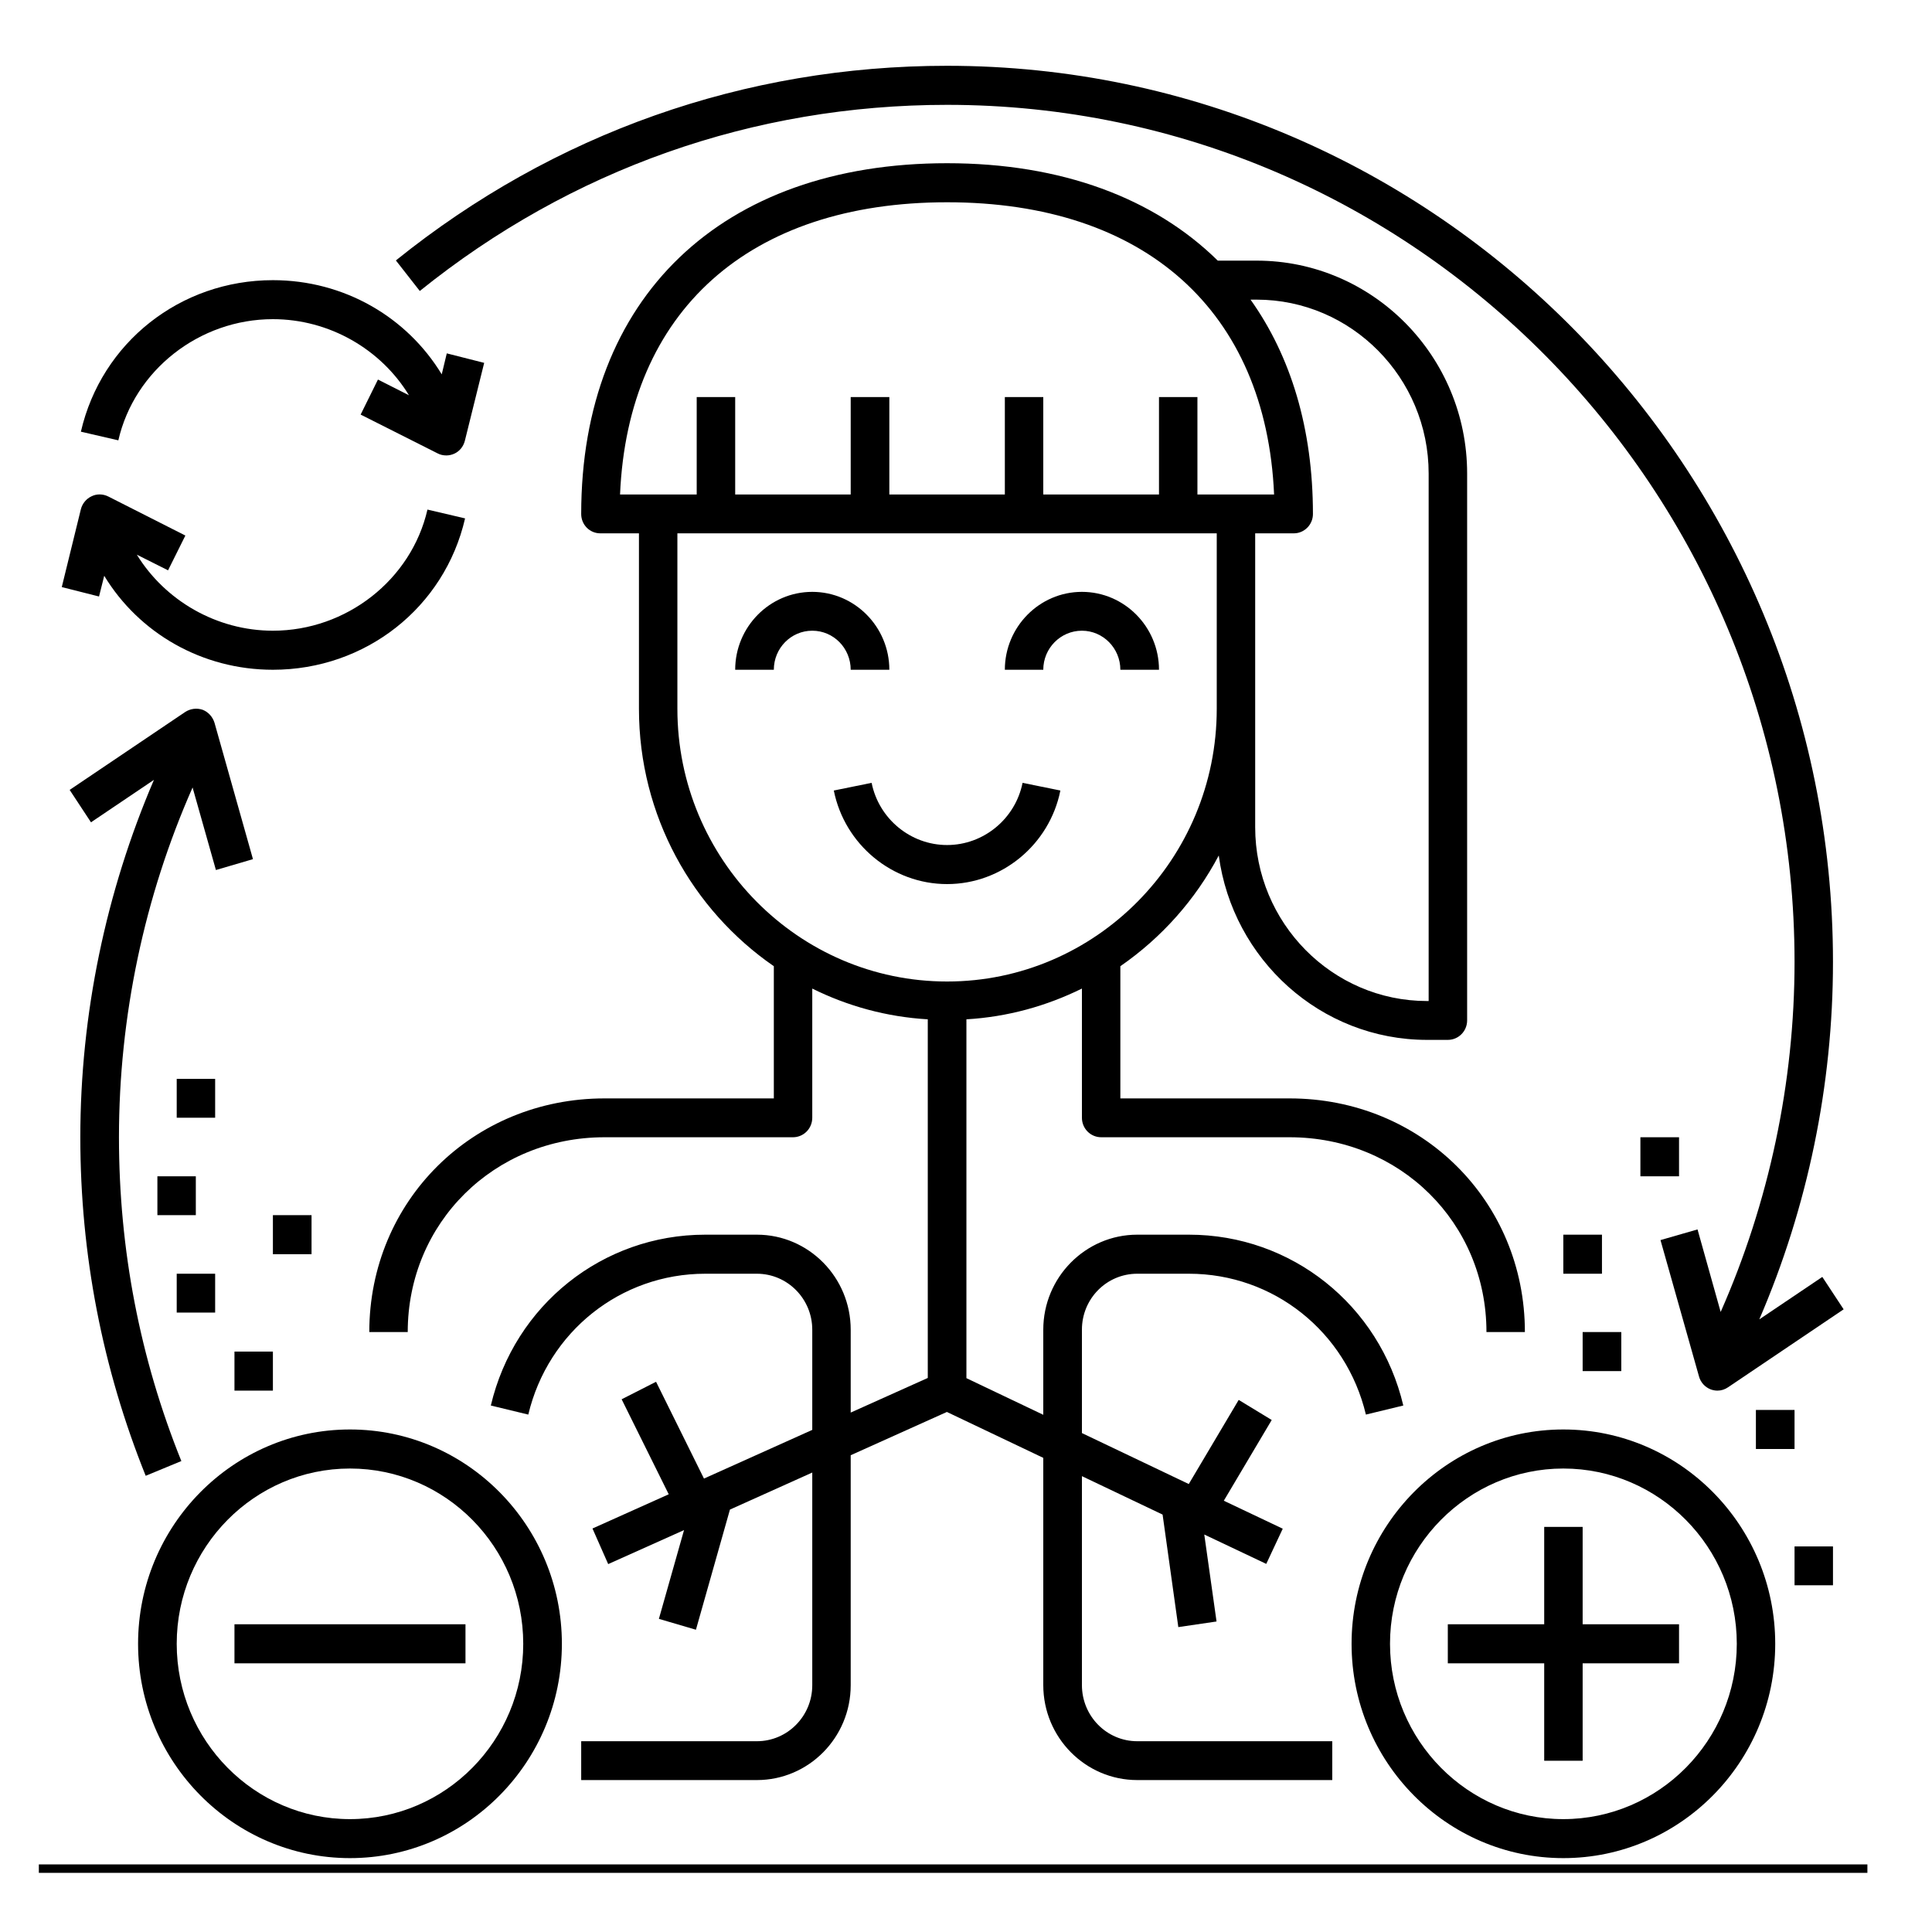
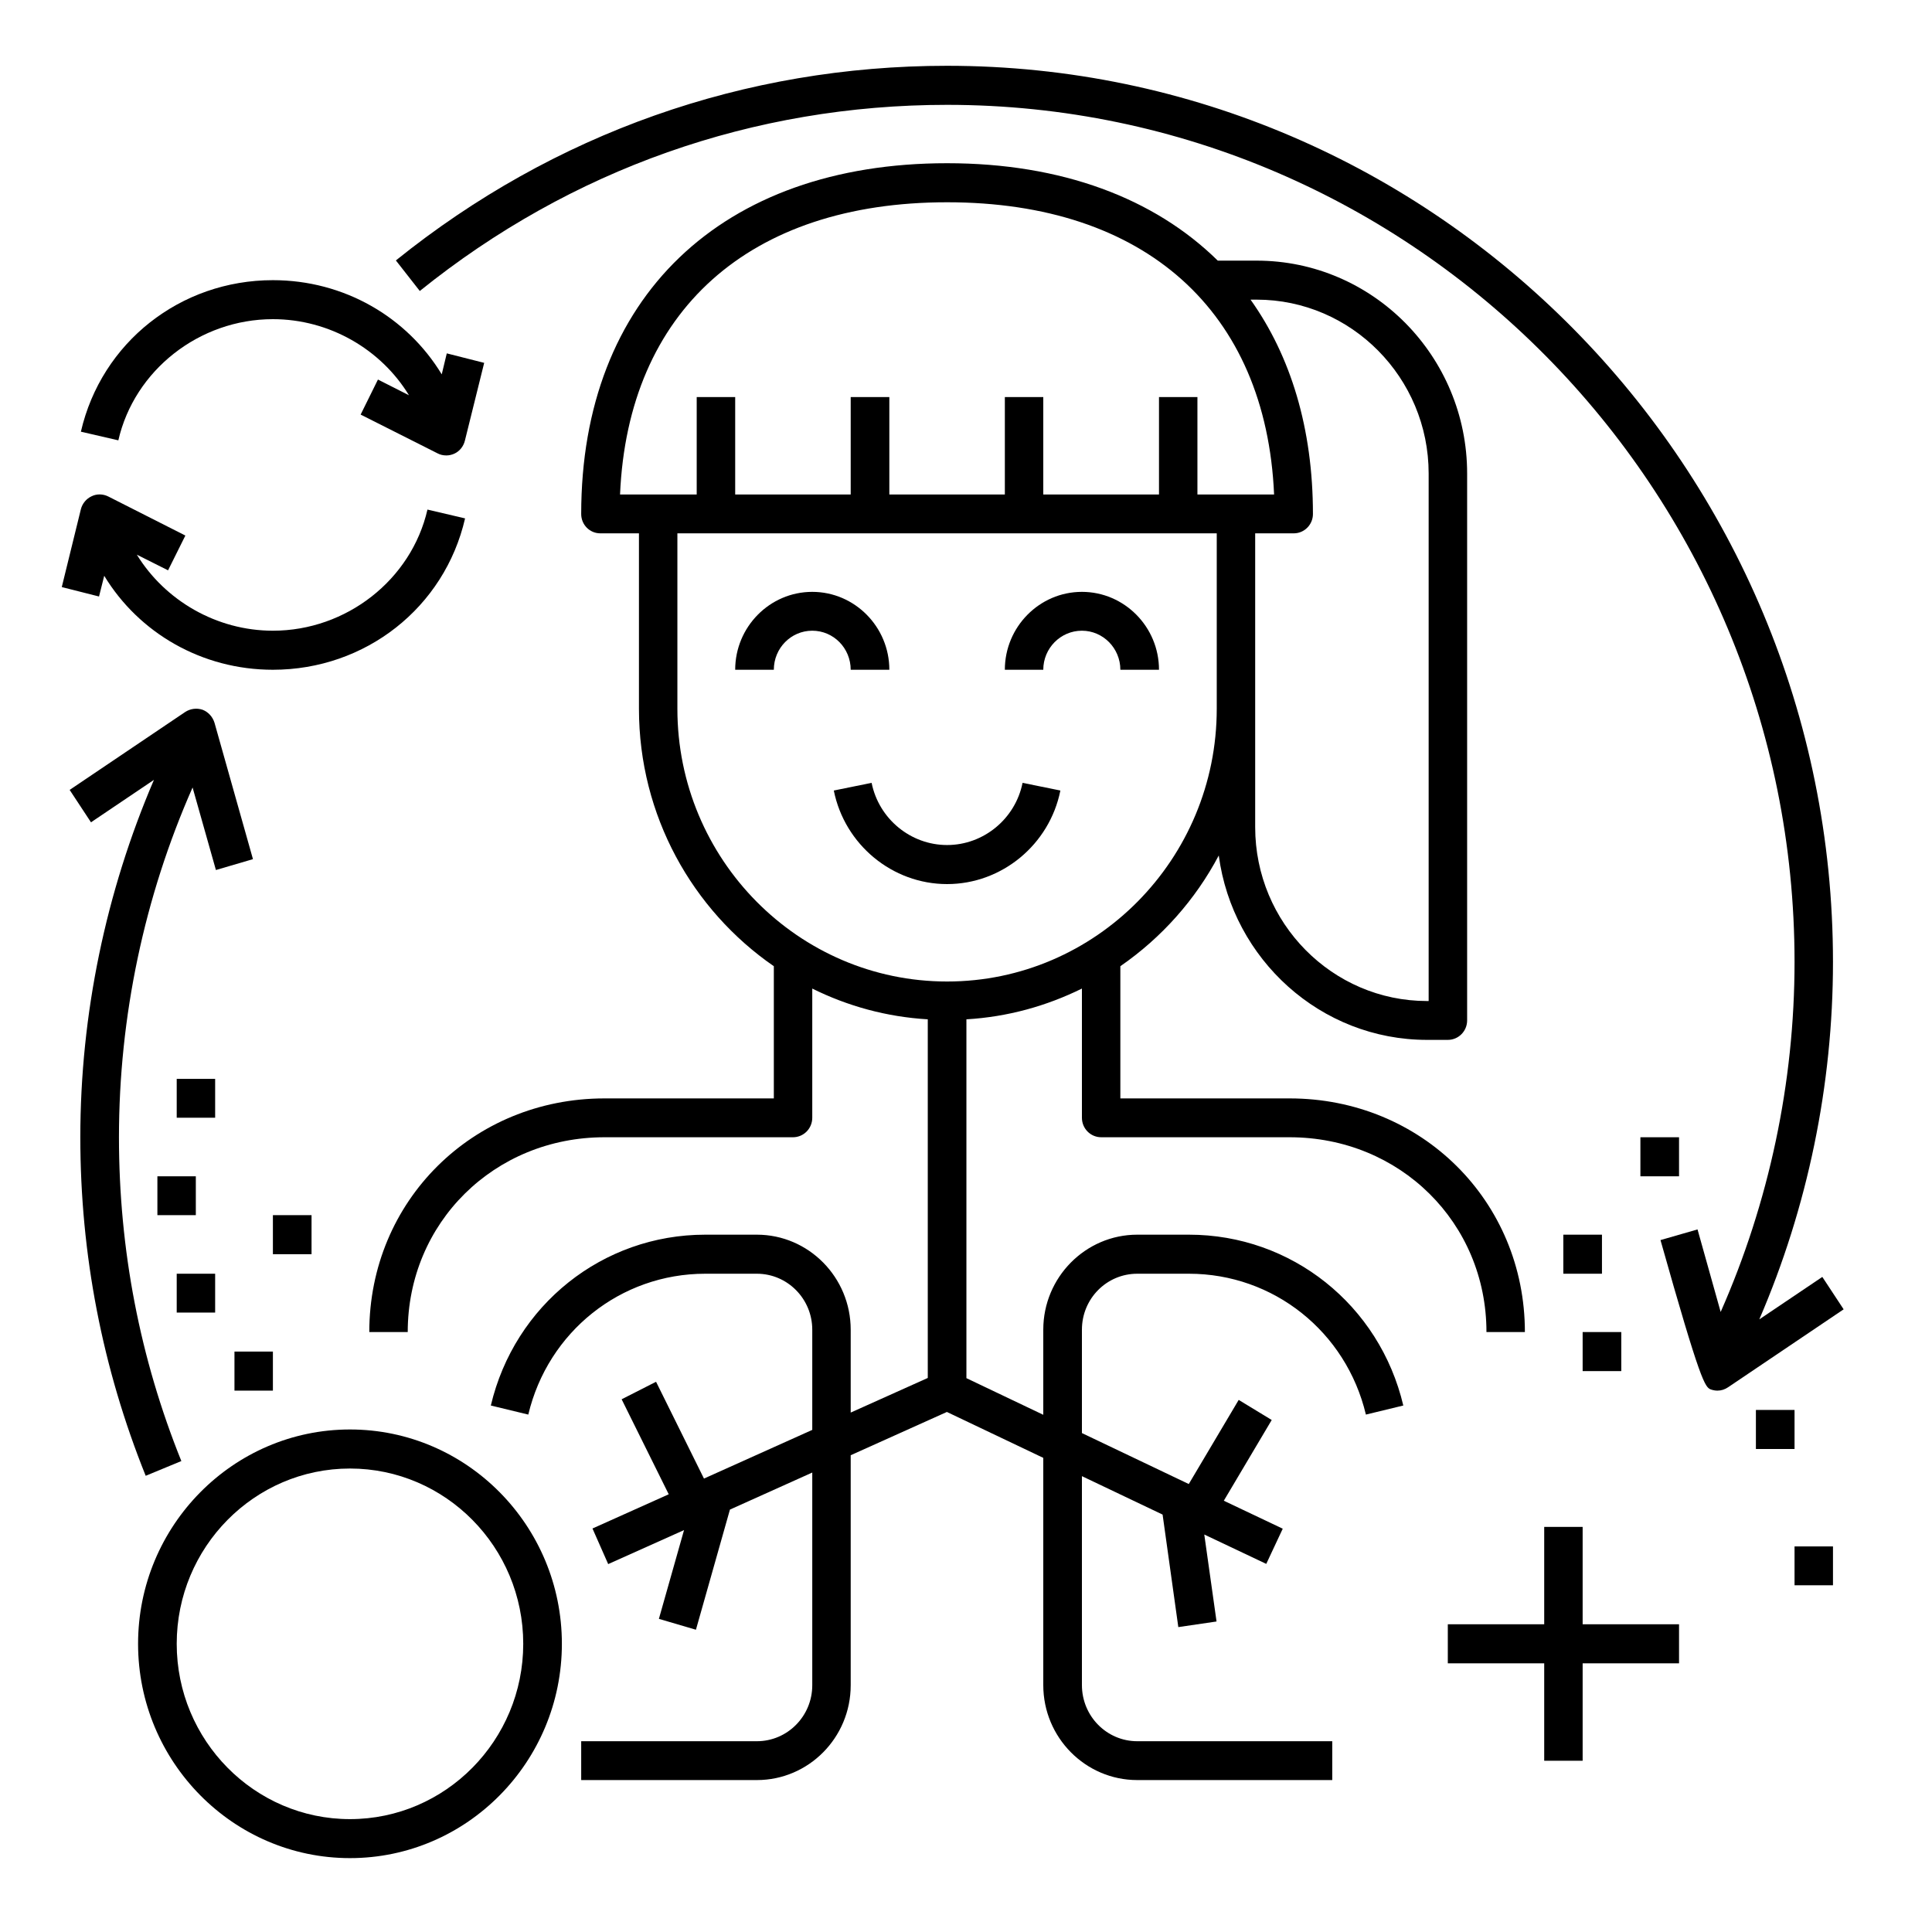
<svg xmlns="http://www.w3.org/2000/svg" version="1.0" preserveAspectRatio="xMidYMid meet" height="50" viewBox="0 0 37.5 37.5" zoomAndPan="magnify" width="50">
  <defs>
    <clipPath id="905f78b928">
      <path clip-rule="nonzero" d="M 0.754 36.18 L 36.281 36.18 L 36.281 36.922 L 0.754 36.922 Z M 0.754 36.18" />
    </clipPath>
    <clipPath id="eec373e173">
      <path clip-rule="nonzero" d="M 26 27 L 35 27 L 35 36.066 L 26 36.066 Z M 26 27" />
    </clipPath>
    <clipPath id="8f6ce123e6">
      <path clip-rule="nonzero" d="M 2 27 L 11 27 L 11 36.066 L 2 36.066 Z M 2 27" />
    </clipPath>
    <clipPath id="785bf55ec3">
      <path clip-rule="nonzero" d="M 1.082 5 L 10 5 L 10 9 L 1.082 9 Z M 1.082 5" />
    </clipPath>
    <clipPath id="cb167c88fb">
      <path clip-rule="nonzero" d="M 7 1.277 L 35.867 1.277 L 35.867 27 L 7 27 Z M 7 1.277" />
    </clipPath>
    <clipPath id="190d1294dd">
      <path clip-rule="nonzero" d="M 1.082 13 L 5 13 L 5 29 L 1.082 29 Z M 1.082 13" />
    </clipPath>
    <clipPath id="4a2b1f507d">
      <path clip-rule="nonzero" d="M 1.082 9 L 10 9 L 10 13 L 1.082 13 Z M 1.082 9" />
    </clipPath>
    <clipPath id="5b2c23a79b">
      <path clip-rule="nonzero" d="M 34 30 L 35.867 30 L 35.867 31 L 34 31 Z M 34 30" />
    </clipPath>
  </defs>
  <g clip-path="url(#905f78b928)">
-     <path fill-rule="nonzero" fill-opacity="1" d="M 0.754 36.188 L 36.246 36.188 L 36.246 36.352 L 0.754 36.352 Z M 0.754 36.188" fill="#000000" />
-   </g>
+     </g>
  <path fill-rule="nonzero" fill-opacity="1" d="M 16.512 13 L 17.262 13 C 17.262 12.168 16.59 11.488 15.766 11.488 C 14.941 11.488 14.27 12.168 14.27 13 L 15.02 13 C 15.02 12.582 15.352 12.242 15.766 12.242 C 16.18 12.242 16.512 12.582 16.512 13 Z M 16.512 13" fill="#000000" />
  <path fill-rule="nonzero" fill-opacity="1" d="M 21 12.242 C 21.41 12.242 21.746 12.582 21.746 13 L 22.496 13 C 22.496 12.168 21.824 11.488 21 11.488 C 20.176 11.488 19.504 12.168 19.504 13 L 20.25 13 C 20.25 12.582 20.586 12.242 21 12.242 Z M 21 12.242" fill="#000000" />
  <path fill-rule="nonzero" fill-opacity="1" d="M 11.734 21.32 C 9.176 21.32 7.168 23.312 7.168 25.855 L 7.914 25.855 C 7.914 23.734 9.594 22.074 11.734 22.074 L 15.391 22.074 C 15.598 22.074 15.766 21.906 15.766 21.695 L 15.766 19.188 C 16.449 19.527 17.207 19.738 18.008 19.785 L 18.008 26.746 L 16.512 27.418 L 16.512 25.809 C 16.512 24.793 15.695 23.965 14.691 23.965 L 13.688 23.965 C 11.699 23.965 9.988 25.328 9.527 27.281 L 10.254 27.457 C 10.637 25.848 12.047 24.723 13.688 24.723 L 14.691 24.723 C 15.285 24.723 15.766 25.211 15.766 25.809 L 15.766 27.754 L 13.664 28.699 L 12.734 26.82 L 12.066 27.16 L 12.98 29.004 L 11.5 29.668 L 11.805 30.359 L 13.277 29.699 L 12.789 31.422 L 13.508 31.633 L 14.168 29.301 L 15.766 28.582 L 15.766 32.711 C 15.766 33.309 15.285 33.797 14.691 33.797 L 11.281 33.797 L 11.281 34.551 L 14.691 34.551 C 15.695 34.551 16.512 33.727 16.512 32.711 L 16.512 28.246 L 18.379 27.406 L 20.25 28.297 L 20.25 32.707 C 20.25 33.727 21.07 34.551 22.074 34.551 L 25.859 34.551 L 25.859 33.797 L 22.074 33.797 C 21.48 33.797 21 33.309 21 32.707 L 21 28.652 L 22.566 29.398 L 22.871 31.582 L 23.613 31.473 L 23.375 29.785 L 24.578 30.355 L 24.898 29.672 L 23.754 29.129 L 24.684 27.562 L 24.043 27.172 L 23.074 28.805 L 21 27.816 L 21 25.809 C 21 25.207 21.48 24.723 22.074 24.723 L 23.078 24.723 C 24.719 24.723 26.129 25.848 26.512 27.457 L 27.238 27.281 C 26.777 25.328 25.066 23.965 23.078 23.965 L 22.074 23.965 C 21.07 23.965 20.25 24.793 20.25 25.809 L 20.25 27.461 L 18.758 26.75 L 18.758 19.785 C 19.559 19.738 20.312 19.527 21 19.188 L 21 21.695 C 21 21.906 21.168 22.074 21.375 22.074 L 25.031 22.074 C 27.172 22.074 28.852 23.734 28.852 25.855 L 29.598 25.855 C 29.598 23.312 27.59 21.32 25.031 21.32 L 21.746 21.32 L 21.746 18.754 C 22.543 18.203 23.199 17.469 23.656 16.605 C 23.926 18.621 25.633 20.184 27.699 20.184 L 28.102 20.184 C 28.309 20.184 28.477 20.016 28.477 19.805 L 28.477 9.191 C 28.477 6.914 26.645 5.059 24.391 5.059 L 23.637 5.059 C 22.406 3.848 20.609 3.168 18.383 3.168 C 14 3.168 11.281 5.777 11.281 9.977 C 11.281 10.184 11.445 10.352 11.652 10.352 L 12.402 10.352 L 12.402 13.758 C 12.402 15.832 13.441 17.664 15.02 18.754 L 15.02 21.32 Z M 24.391 5.816 C 26.23 5.816 27.73 7.332 27.73 9.191 L 27.73 19.43 L 27.699 19.43 C 25.859 19.43 24.363 17.914 24.363 16.055 L 24.363 10.352 L 25.113 10.352 C 25.316 10.352 25.484 10.184 25.484 9.977 C 25.484 8.32 25.055 6.914 24.273 5.816 Z M 18.383 3.926 C 22.227 3.926 24.574 6.039 24.73 9.598 L 23.242 9.598 L 23.242 7.707 L 22.496 7.707 L 22.496 9.598 L 20.25 9.598 L 20.25 7.707 L 19.504 7.707 L 19.504 9.598 L 17.262 9.598 L 17.262 7.707 L 16.512 7.707 L 16.512 9.598 L 14.27 9.598 L 14.27 7.707 L 13.523 7.707 L 13.523 9.598 L 12.035 9.598 C 12.188 6.039 14.539 3.926 18.383 3.926 Z M 13.148 13.758 L 13.148 10.352 L 23.617 10.352 L 23.617 13.758 C 23.617 16.676 21.27 19.051 18.383 19.051 C 15.496 19.051 13.148 16.676 13.148 13.758 Z M 13.148 13.758" fill="#000000" />
  <g clip-path="url(#eec373e173)">
-     <path fill-rule="nonzero" fill-opacity="1" d="M 26.234 31.906 C 26.234 34.199 28.078 36.066 30.344 36.066 C 32.613 36.066 34.457 34.199 34.457 31.906 C 34.457 29.613 32.613 27.746 30.344 27.746 C 28.078 27.746 26.234 29.613 26.234 31.906 Z M 33.711 31.906 C 33.711 33.781 32.199 35.309 30.344 35.309 C 28.492 35.309 26.98 33.781 26.98 31.906 C 26.98 30.031 28.492 28.504 30.344 28.504 C 32.199 28.504 33.711 30.031 33.711 31.906 Z M 33.711 31.906" fill="#000000" />
-   </g>
+     </g>
  <path fill-rule="nonzero" fill-opacity="1" d="M 29.973 29.637 L 29.973 31.527 L 28.102 31.527 L 28.102 32.285 L 29.973 32.285 L 29.973 34.176 L 30.719 34.176 L 30.719 32.285 L 32.59 32.285 L 32.59 31.527 L 30.719 31.527 L 30.719 29.637 Z M 29.973 29.637" fill="#000000" />
  <g clip-path="url(#8f6ce123e6)">
    <path fill-rule="nonzero" fill-opacity="1" d="M 6.793 36.066 C 9.062 36.066 10.906 34.199 10.906 31.906 C 10.906 29.613 9.062 27.746 6.793 27.746 C 4.527 27.746 2.68 29.613 2.68 31.906 C 2.68 34.199 4.527 36.066 6.793 36.066 Z M 6.793 28.504 C 8.648 28.504 10.156 30.031 10.156 31.906 C 10.156 33.781 8.648 35.309 6.793 35.309 C 4.938 35.309 3.43 33.781 3.43 31.906 C 3.43 30.031 4.938 28.504 6.793 28.504 Z M 6.793 28.504" fill="#000000" />
  </g>
-   <path fill-rule="nonzero" fill-opacity="1" d="M 4.551 31.527 L 9.035 31.527 L 9.035 32.285 L 4.551 32.285 Z M 4.551 31.527" fill="#000000" />
  <g clip-path="url(#785bf55ec3)">
    <path fill-rule="nonzero" fill-opacity="1" d="M 5.297 6.195 C 6.395 6.195 7.395 6.781 7.938 7.672 L 7.336 7.367 L 7 8.047 L 8.496 8.801 C 8.547 8.828 8.605 8.84 8.664 8.84 C 8.715 8.84 8.77 8.828 8.82 8.805 C 8.922 8.758 8.996 8.664 9.023 8.555 L 9.398 7.043 L 8.672 6.859 L 8.574 7.266 C 7.898 6.152 6.676 5.438 5.297 5.438 C 3.5 5.438 1.969 6.648 1.57 8.379 L 2.297 8.547 C 2.609 7.184 3.871 6.195 5.297 6.195 Z M 5.297 6.195" fill="#000000" />
  </g>
  <path fill-rule="nonzero" fill-opacity="1" d="M 20.582 15.344 L 19.848 15.195 C 19.707 15.895 19.09 16.402 18.383 16.402 C 17.676 16.402 17.059 15.895 16.918 15.195 L 16.184 15.344 C 16.395 16.395 17.32 17.16 18.383 17.16 C 19.445 17.16 20.371 16.395 20.582 15.344 Z M 20.582 15.344" fill="#000000" />
  <g clip-path="url(#cb167c88fb)">
-     <path fill-rule="nonzero" fill-opacity="1" d="M 34.148 25.609 C 35.086 23.434 35.578 21.062 35.578 18.672 C 35.578 9.082 27.863 1.277 18.383 1.277 C 14.453 1.277 10.75 2.586 7.684 5.055 L 8.148 5.648 C 11.082 3.285 14.621 2.035 18.383 2.035 C 27.453 2.035 34.832 9.5 34.832 18.672 C 34.832 21.012 34.336 23.34 33.398 25.465 L 32.949 23.863 L 32.23 24.07 L 32.977 26.715 C 33.008 26.832 33.094 26.926 33.207 26.969 C 33.25 26.984 33.293 26.992 33.336 26.992 C 33.41 26.992 33.48 26.969 33.543 26.926 L 35.785 25.414 L 35.371 24.785 Z M 34.148 25.609" fill="#000000" />
+     <path fill-rule="nonzero" fill-opacity="1" d="M 34.148 25.609 C 35.086 23.434 35.578 21.062 35.578 18.672 C 35.578 9.082 27.863 1.277 18.383 1.277 C 14.453 1.277 10.75 2.586 7.684 5.055 L 8.148 5.648 C 11.082 3.285 14.621 2.035 18.383 2.035 C 27.453 2.035 34.832 9.5 34.832 18.672 C 34.832 21.012 34.336 23.34 33.398 25.465 L 32.949 23.863 L 32.23 24.07 C 33.008 26.832 33.094 26.926 33.207 26.969 C 33.25 26.984 33.293 26.992 33.336 26.992 C 33.41 26.992 33.48 26.969 33.543 26.926 L 35.785 25.414 L 35.371 24.785 Z M 34.148 25.609" fill="#000000" />
  </g>
  <g clip-path="url(#190d1294dd)">
    <path fill-rule="nonzero" fill-opacity="1" d="M 2.828 28.645 L 3.52 28.359 C 2.715 26.363 2.309 24.25 2.309 22.074 C 2.309 19.734 2.801 17.406 3.738 15.285 L 4.191 16.887 L 4.91 16.676 L 4.164 14.031 C 4.129 13.914 4.043 13.82 3.934 13.777 C 3.82 13.738 3.695 13.754 3.594 13.82 L 1.352 15.332 L 1.766 15.961 L 2.988 15.137 C 2.055 17.312 1.559 19.688 1.559 22.074 C 1.559 24.348 1.988 26.559 2.828 28.645 Z M 2.828 28.645" fill="#000000" />
  </g>
  <path fill-rule="nonzero" fill-opacity="1" d="M 4.551 26.234 L 5.297 26.234 L 5.297 26.992 L 4.551 26.992 Z M 4.551 26.234" fill="#000000" />
  <path fill-rule="nonzero" fill-opacity="1" d="M 5.297 23.586 L 6.047 23.586 L 6.047 24.344 L 5.297 24.344 Z M 5.297 23.586" fill="#000000" />
  <path fill-rule="nonzero" fill-opacity="1" d="M 3.43 20.941 L 4.176 20.941 L 4.176 21.695 L 3.43 21.695 Z M 3.43 20.941" fill="#000000" />
  <path fill-rule="nonzero" fill-opacity="1" d="M 3.055 22.832 L 3.801 22.832 L 3.801 23.586 L 3.055 23.586 Z M 3.055 22.832" fill="#000000" />
  <path fill-rule="nonzero" fill-opacity="1" d="M 3.43 24.723 L 4.176 24.723 L 4.176 25.477 L 3.43 25.477 Z M 3.43 24.723" fill="#000000" />
  <g clip-path="url(#4a2b1f507d)">
    <path fill-rule="nonzero" fill-opacity="1" d="M 2.023 11.176 C 2.695 12.285 3.918 13 5.297 13 C 7.094 13 8.629 11.793 9.027 10.062 L 8.297 9.891 C 7.984 11.254 6.723 12.242 5.297 12.242 C 4.203 12.242 3.203 11.656 2.656 10.766 L 3.262 11.07 L 3.598 10.395 L 2.102 9.637 C 2 9.586 1.879 9.582 1.777 9.633 C 1.676 9.68 1.598 9.773 1.57 9.883 L 1.199 11.395 L 1.922 11.578 Z M 2.023 11.176" fill="#000000" />
  </g>
  <path fill-rule="nonzero" fill-opacity="1" d="M 30.719 25.855 L 31.469 25.855 L 31.469 26.613 L 30.719 26.613 Z M 30.719 25.855" fill="#000000" />
  <path fill-rule="nonzero" fill-opacity="1" d="M 30.344 23.965 L 31.094 23.965 L 31.094 24.723 L 30.344 24.723 Z M 30.344 23.965" fill="#000000" />
  <path fill-rule="nonzero" fill-opacity="1" d="M 34.082 27.367 L 34.832 27.367 L 34.832 28.125 L 34.082 28.125 Z M 34.082 27.367" fill="#000000" />
  <g clip-path="url(#5b2c23a79b)">
    <path fill-rule="nonzero" fill-opacity="1" d="M 34.832 30.016 L 35.578 30.016 L 35.578 30.77 L 34.832 30.77 Z M 34.832 30.016" fill="#000000" />
  </g>
  <path fill-rule="nonzero" fill-opacity="1" d="M 31.84 22.074 L 32.59 22.074 L 32.59 22.832 L 31.84 22.832 Z M 31.84 22.074" fill="#000000" />
</svg>